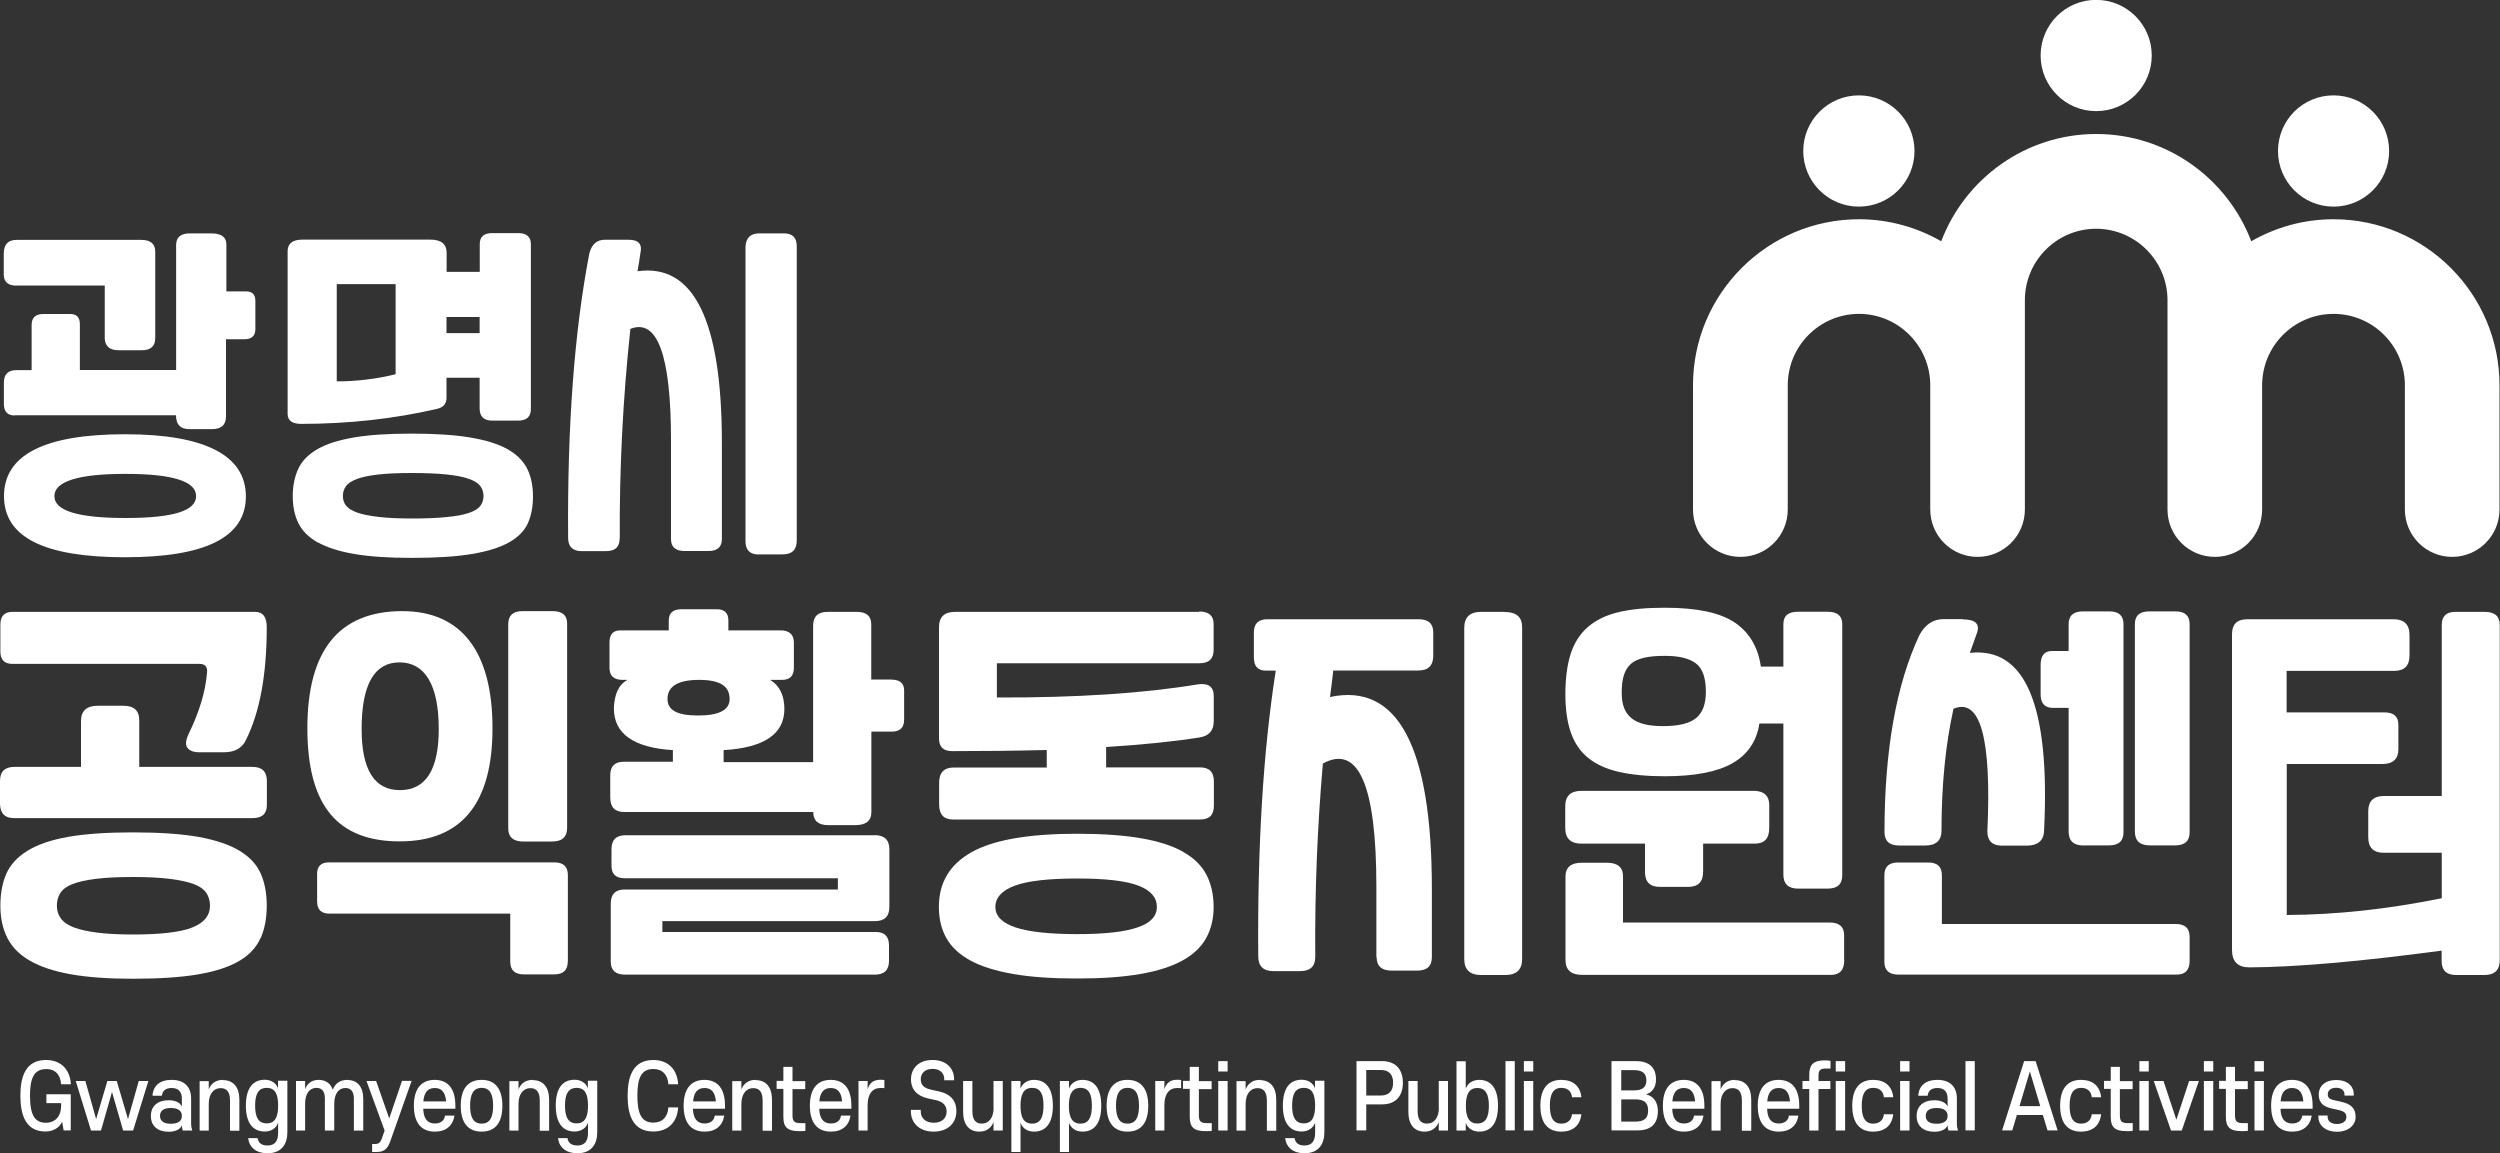
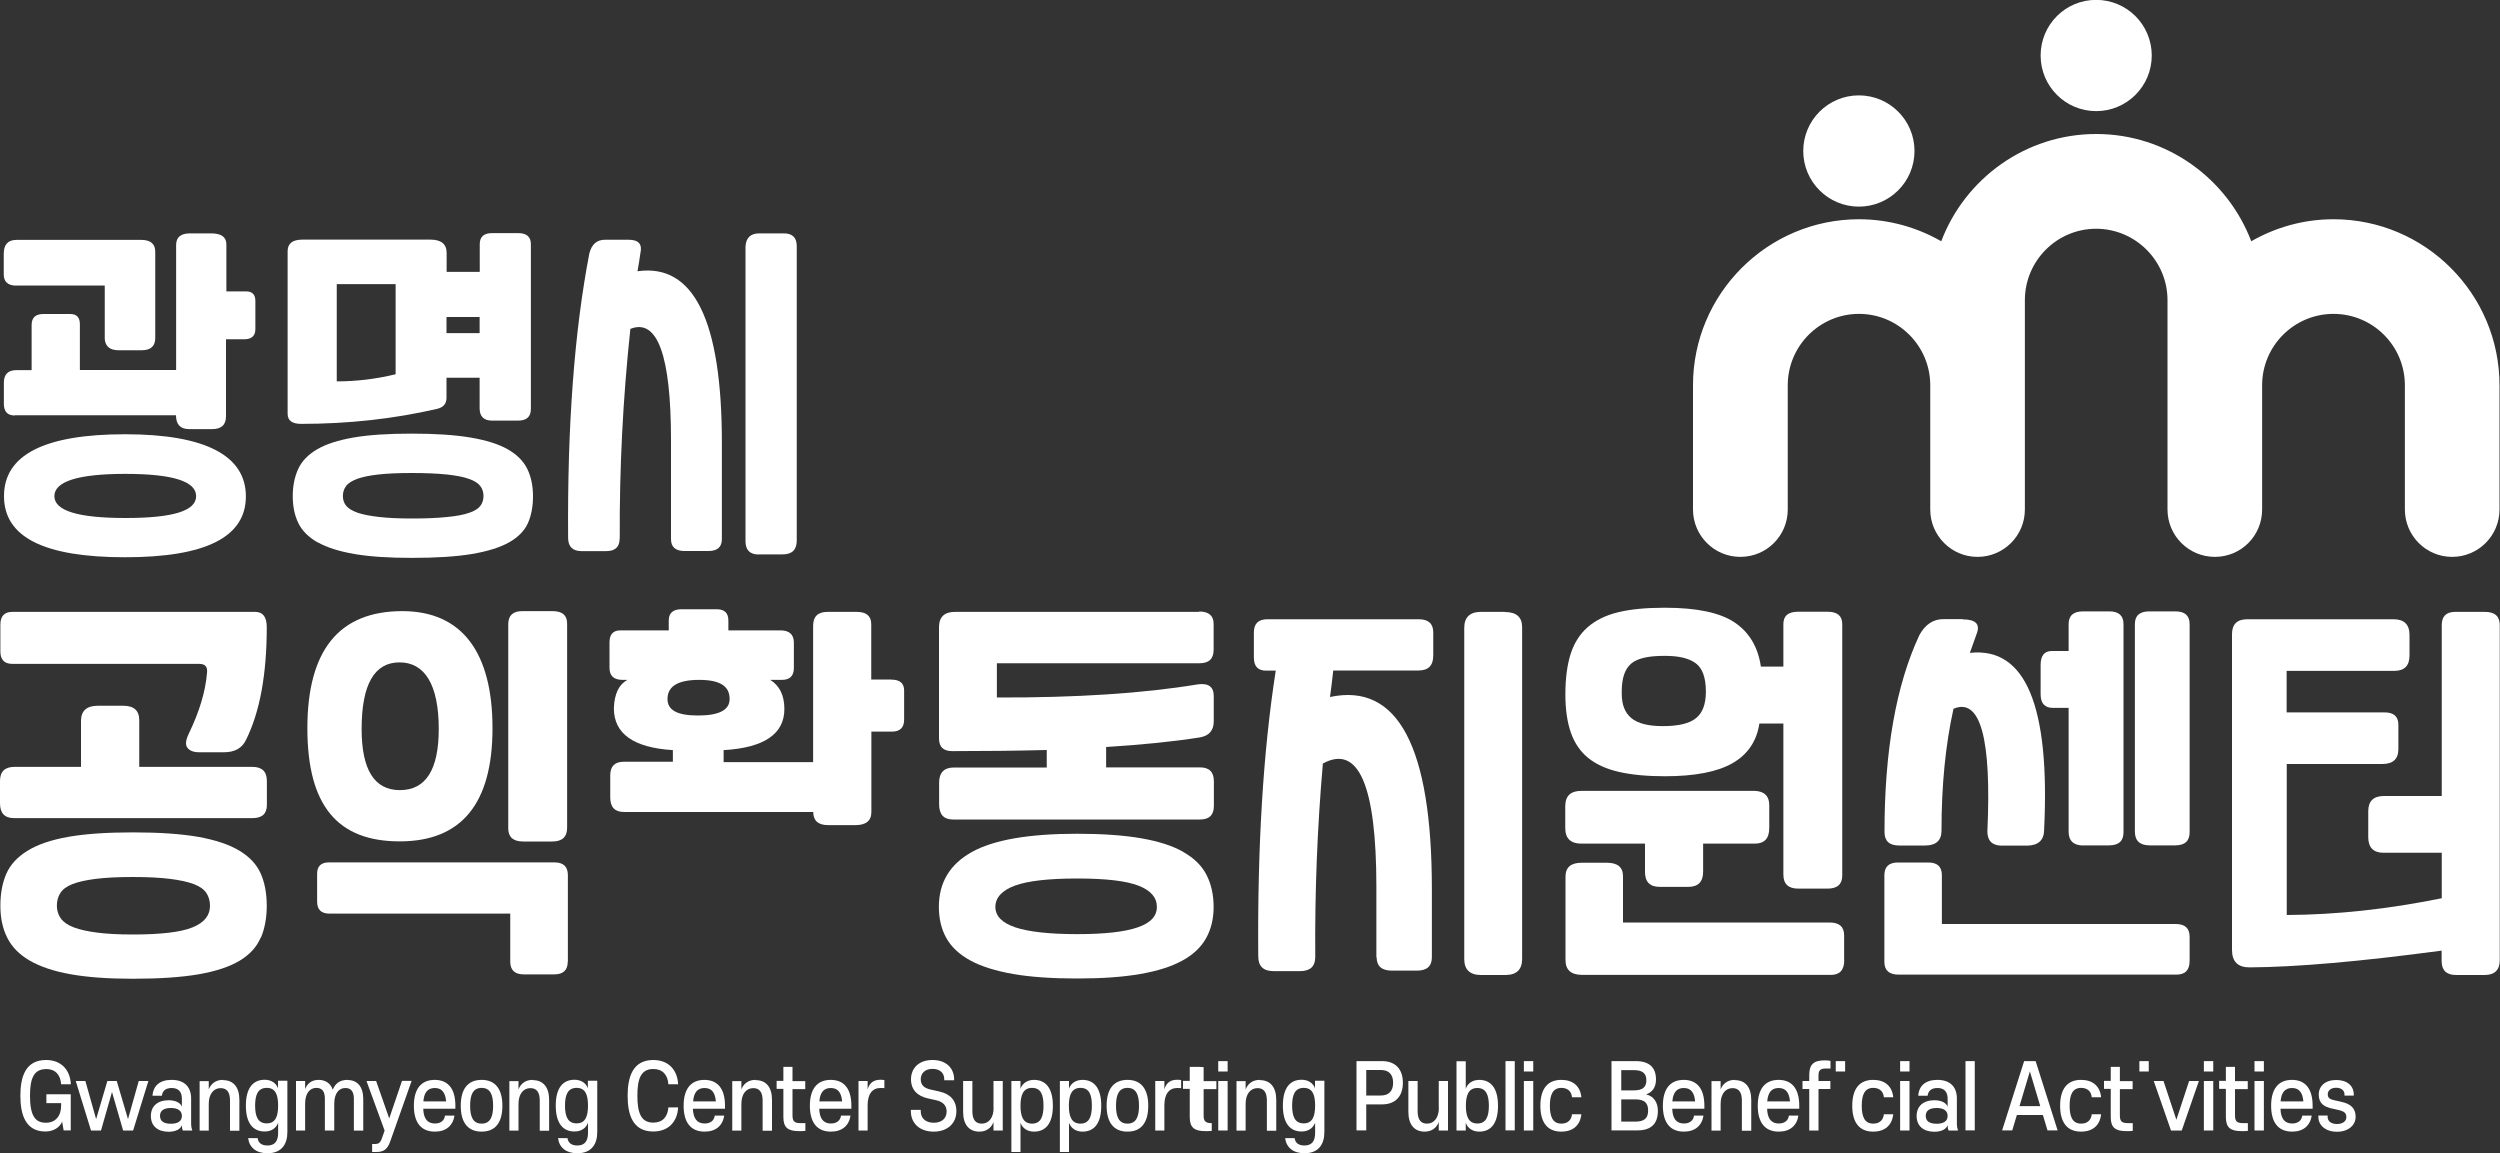
<svg xmlns="http://www.w3.org/2000/svg" id="_레이어_1" data-name="레이어 1" viewBox="0 0 200 92.27">
  <rect x="0" y="0" width="200" height="92.27" fill="#333333" stroke="none" />
  <defs>
    <style>
      .cls-1 {
        fill: #fff;
        stroke-width: 0px;
      }
    </style>
  </defs>
  <path class="cls-1" d="m3.68,85.52c.75,0,1.16.47,1.21,1.22h.78c-.06-1.15-.77-1.94-1.99-1.94-1.65,0-2.05,1.36-2.05,2.86s.41,2.86,2,2.86c.66,0,1.16-.34,1.34-.79l.12.7h.57v-2.89h-1.95v.71h1.18v.21c0,.83-.46,1.36-1.22,1.36-.86,0-1.27-.57-1.27-2.15,0-1.31.26-2.14,1.27-2.14Z" />
  <polygon class="cls-1" points="10.24 89.53 9.34 86.48 8.59 86.48 7.69 89.53 6.83 86.48 6.06 86.48 7.28 90.44 8.08 90.44 8.96 87.36 9.85 90.44 10.65 90.44 11.87 86.48 11.1 86.48 10.24 89.53" />
  <path class="cls-1" d="m15.29,87.88c0-.9-.51-1.49-1.56-1.49-.96,0-1.48.48-1.53,1.27h.75c.05-.4.3-.62.79-.62.54,0,.81.31.81.85v.64c-.13-.33-.54-.51-1.06-.51-.87,0-1.42.46-1.42,1.26s.55,1.26,1.42,1.26c.56,0,.94-.2,1.06-.52,0,.17.03.32.07.42h.76c-.05-.13-.09-.35-.09-.54v-2.01Zm-1.62,2.02c-.57,0-.87-.21-.87-.63s.3-.63.87-.63.88.22.88.63-.3.63-.88.63Z" />
  <path class="cls-1" d="m17.83,86.39c-.57,0-.95.3-1.13.76v-.66h-.73v3.96h.73v-2.14c0-.82.41-1.26.95-1.26.48,0,.75.3.75.99v2.42h.75v-2.47c0-1.01-.47-1.58-1.31-1.58Z" />
  <path class="cls-1" d="m22.25,87.09c-.14-.43-.54-.71-1.07-.71-.93,0-1.51.65-1.51,2.07s.58,2.07,1.51,2.07c.54,0,.93-.28,1.07-.71v.83c0,.64-.26,1-.85,1-.46,0-.74-.2-.79-.59h-.76c.1.76.65,1.21,1.55,1.21,1.13,0,1.59-.73,1.59-1.69v-4.11h-.75v.62Zm-.91,2.78c-.7,0-.93-.54-.93-1.42s.23-1.42.93-1.42.91.55.91,1.42-.22,1.42-.91,1.42Z" />
  <path class="cls-1" d="m27.8,86.39c-.57,0-.97.25-1.18.79-.16-.5-.57-.79-1.13-.79s-.91.29-1.08.74v-.65h-.73v3.96h.73v-2.15c0-.83.38-1.26.9-1.26.45,0,.68.28.68.85v2.56h.75v-2.14c0-.83.37-1.26.89-1.26.44,0,.68.28.68.85v2.56h.75v-2.53c0-.96-.45-1.52-1.26-1.52Z" />
  <path class="cls-1" d="m31.14,89.48l-1.05-3h-.77l1.45,3.97-.22.62c-.12.36-.29.45-.53.45h-.25v.64c.09,0,.21,0,.31,0,.56,0,.89-.15,1.14-.85l1.71-4.84h-.77l-1.02,3Z" />
  <path class="cls-1" d="m34.78,86.39c-1.12,0-1.67.76-1.67,2.07s.55,2.07,1.68,2.07c.9,0,1.44-.48,1.57-1.28h-.76c-.05.39-.34.63-.81.63-.63,0-.91-.44-.93-1.18h2.57c0-.08,0-.16,0-.24,0-1.32-.55-2.07-1.66-2.07Zm-.91,1.72c.05-.66.31-1.07.91-1.07s.85.4.91,1.07h-1.82Z" />
  <path class="cls-1" d="m38.53,86.39c-1.12,0-1.67.75-1.67,2.07s.55,2.07,1.67,2.07,1.66-.75,1.66-2.07-.55-2.07-1.66-2.07Zm0,3.5c-.69,0-.92-.55-.92-1.43s.23-1.43.92-1.43.92.55.92,1.43-.23,1.43-.92,1.43Z" />
  <path class="cls-1" d="m42.61,86.39c-.57,0-.95.3-1.13.76v-.66h-.73v3.96h.73v-2.14c0-.82.41-1.26.95-1.26.48,0,.75.3.75.99v2.42h.75v-2.47c0-1.01-.47-1.58-1.31-1.58Z" />
  <path class="cls-1" d="m47.04,87.09c-.14-.43-.54-.71-1.08-.71-.93,0-1.5.65-1.5,2.07s.58,2.07,1.5,2.07c.54,0,.94-.28,1.08-.71v.83c0,.64-.26,1-.85,1-.46,0-.74-.2-.79-.59h-.76c.1.76.65,1.21,1.55,1.21,1.13,0,1.59-.73,1.59-1.69v-4.11h-.75v.62Zm-.91,2.78c-.7,0-.93-.54-.93-1.42s.23-1.42.93-1.42.91.55.91,1.42-.22,1.42-.91,1.42Z" />
  <path class="cls-1" d="m52.26,85.52c.75,0,1.16.47,1.21,1.22h.78c-.06-1.15-.77-1.94-1.99-1.94-1.66,0-2.05,1.39-2.05,2.86s.38,2.86,2.05,2.86c1.22,0,1.93-.78,1.99-1.93h-.78c-.05.75-.46,1.22-1.21,1.22-.99,0-1.27-.81-1.27-2.15s.27-2.14,1.27-2.14Z" />
  <path class="cls-1" d="m56.36,86.39c-1.12,0-1.67.76-1.67,2.07s.55,2.07,1.68,2.07c.9,0,1.44-.48,1.57-1.28h-.76c-.05.39-.34.63-.81.63-.63,0-.91-.44-.94-1.18h2.57c0-.08,0-.16,0-.24,0-1.32-.55-2.07-1.66-2.07Zm-.91,1.72c.05-.66.31-1.07.91-1.07s.85.4.91,1.07h-1.82Z" />
  <path class="cls-1" d="m60.44,86.39c-.57,0-.95.3-1.13.76v-.66h-.73v3.96h.73v-2.14c0-.82.41-1.26.95-1.26.48,0,.75.3.75.99v2.42h.75v-2.47c0-1.01-.47-1.58-1.31-1.58Z" />
  <path class="cls-1" d="m63.41,85.35h-.74v1.12h-.54v.64h.54v2.26c0,.85.38,1.12,1.26,1.12.16,0,.38,0,.5-.02v-.62h-.38c-.47,0-.65-.12-.65-.61v-2.11h1.02v-.64h-1.02v-1.12Z" />
  <path class="cls-1" d="m66.46,86.39c-1.12,0-1.67.76-1.67,2.07s.55,2.07,1.68,2.07c.9,0,1.45-.48,1.57-1.28h-.76c-.05.39-.34.63-.81.63-.63,0-.91-.44-.93-1.18h2.57c0-.08,0-.16,0-.24,0-1.32-.55-2.07-1.66-2.07Zm-.91,1.72c.05-.66.31-1.07.91-1.07s.85.4.91,1.07h-1.82Z" />
  <path class="cls-1" d="m69.41,87.14v-.66h-.73v3.96h.73v-2.03c0-.9.39-1.37,1.02-1.37.13,0,.26,0,.32.01v-.64c-.05-.02-.18-.03-.3-.03-.58,0-.88.25-1.04.76Z" />
  <path class="cls-1" d="m75.15,87.32l-.68-.15c-.54-.12-.81-.36-.81-.83s.33-.83.94-.83.94.34.94.83v.08h.79v-.08c0-.84-.59-1.54-1.73-1.54s-1.72.7-1.72,1.54.51,1.34,1.34,1.53l.68.15c.57.13.83.45.83.9,0,.54-.38.9-1.03.9s-1.04-.37-1.04-.9v-.13h-.79v.11c0,.95.69,1.63,1.82,1.63s1.82-.68,1.82-1.63c0-.86-.49-1.39-1.37-1.58Z" />
  <path class="cls-1" d="m79.49,88.62c0,.82-.4,1.27-.95,1.27-.48,0-.75-.3-.75-.99v-2.42h-.74v2.47c0,1.01.47,1.58,1.3,1.58.57,0,.95-.3,1.13-.76v.67h.74v-3.96h-.74v2.14Z" />
  <path class="cls-1" d="m82.72,86.39c-.54,0-.93.28-1.08.71v-.62h-.73v5.68h.73v-2.34c.15.43.54.71,1.08.71.93,0,1.51-.65,1.51-2.07s-.58-2.07-1.51-2.07Zm-.15,3.5c-.7,0-.93-.55-.93-1.43s.23-1.43.93-1.43.91.55.91,1.43-.23,1.43-.91,1.43Z" />
  <path class="cls-1" d="m86.6,86.39c-.54,0-.94.28-1.08.71v-.62h-.73v5.68h.73v-2.34c.15.43.54.71,1.08.71.93,0,1.5-.65,1.5-2.07s-.58-2.07-1.5-2.07Zm-.16,3.5c-.7,0-.93-.55-.93-1.43s.23-1.43.93-1.43.91.55.91,1.43-.23,1.43-.91,1.43Z" />
  <path class="cls-1" d="m90.2,86.39c-1.12,0-1.67.75-1.67,2.07s.55,2.07,1.67,2.07,1.66-.75,1.66-2.07-.55-2.07-1.66-2.07Zm0,3.5c-.69,0-.92-.55-.92-1.43s.23-1.43.92-1.43.92.55.92,1.43-.23,1.43-.92,1.43Z" />
  <path class="cls-1" d="m93.15,87.14v-.66h-.73v3.96h.73v-2.03c0-.9.39-1.37,1.02-1.37.13,0,.25,0,.32.01v-.64c-.05-.02-.18-.03-.3-.03-.58,0-.88.25-1.04.76Z" />
-   <path class="cls-1" d="m95.92,85.35h-.74v1.12h-.54v.64h.54v2.26c0,.85.38,1.12,1.26,1.12.16,0,.38,0,.5-.02v-.62h-.38c-.47,0-.65-.12-.65-.61v-2.11h1.02v-.64h-1.02v-1.12Z" />
+   <path class="cls-1" d="m95.92,85.35h-.74v1.12h-.54v.64h.54v2.26c0,.85.38,1.12,1.26,1.12.16,0,.38,0,.5-.02v-.62c-.47,0-.65-.12-.65-.61v-2.11h1.02v-.64h-1.02v-1.12Z" />
  <rect class="cls-1" x="97.46" y="86.48" width=".75" height="3.96" />
  <rect class="cls-1" x="97.46" y="84.89" width=".75" height=".83" />
  <path class="cls-1" d="m100.78,86.39c-.57,0-.95.3-1.13.76v-.66h-.73v3.96h.73v-2.14c0-.82.41-1.26.95-1.26.48,0,.75.3.75.99v2.42h.75v-2.47c0-1.01-.47-1.58-1.31-1.58Z" />
  <path class="cls-1" d="m105.21,87.09c-.14-.43-.54-.71-1.08-.71-.93,0-1.5.65-1.5,2.07s.58,2.07,1.5,2.07c.54,0,.93-.28,1.08-.71v.83c0,.64-.26,1-.85,1-.46,0-.74-.2-.79-.59h-.76c.1.76.65,1.21,1.55,1.21,1.13,0,1.59-.73,1.59-1.69v-4.11h-.75v.62Zm-.91,2.78c-.7,0-.93-.54-.93-1.42s.23-1.42.93-1.42.91.55.91,1.42-.22,1.42-.91,1.42Z" />
  <path class="cls-1" d="m110.57,84.89h-2.05v5.54h.78v-2.08h1.27c1.05,0,1.66-.63,1.66-1.73s-.61-1.73-1.66-1.73Zm-.1,2.75h-1.17v-2.04h1.17c.65,0,.98.37.98,1.02s-.33,1.02-.98,1.02Z" />
  <path class="cls-1" d="m115.11,88.62c0,.82-.4,1.27-.95,1.27-.48,0-.75-.3-.75-.99v-2.42h-.74v2.47c0,1.01.47,1.58,1.3,1.58.57,0,.95-.3,1.13-.76v.67h.74v-3.96h-.74v2.14Z" />
  <path class="cls-1" d="m118.34,86.39c-.54,0-.93.28-1.08.71v-2.2h-.74v5.54h.74v-.62c.15.43.54.71,1.08.71.93,0,1.5-.65,1.5-2.07s-.58-2.07-1.5-2.07Zm-.15,3.49c-.69,0-.92-.54-.92-1.42s.23-1.42.92-1.42.92.55.92,1.42-.23,1.42-.92,1.42Z" />
  <rect class="cls-1" x="120.44" y="84.89" width=".74" height="5.54" />
  <rect class="cls-1" x="121.91" y="86.48" width=".75" height="3.96" />
  <rect class="cls-1" x="121.91" y="84.89" width=".75" height=".83" />
  <path class="cls-1" d="m124.91,87.03c.5,0,.81.28.85.75h.75c-.09-.9-.68-1.39-1.61-1.39-1.12,0-1.67.75-1.67,2.07s.55,2.07,1.67,2.07c.93,0,1.51-.49,1.61-1.39h-.75c-.05.47-.35.75-.85.75-.69,0-.92-.55-.92-1.43s.23-1.43.92-1.43Z" />
  <path class="cls-1" d="m131.68,87.55c.49-.15.8-.56.8-1.19,0-.96-.54-1.47-1.61-1.47h-1.95v5.54h2.08c1.1,0,1.63-.54,1.63-1.56,0-.68-.34-1.19-.95-1.32Zm-1.98-1.94h1.01c.65,0,1,.23,1,.81s-.34.81-1,.81h-1.01v-1.63Zm1.12,4.12h-1.12v-1.78h1.12c.72,0,1.03.27,1.03.89s-.31.89-1.03.89Z" />
  <path class="cls-1" d="m134.7,86.39c-1.12,0-1.67.76-1.67,2.07s.55,2.07,1.68,2.07c.9,0,1.44-.48,1.57-1.28h-.76c-.05.39-.34.63-.81.63-.63,0-.91-.44-.93-1.18h2.57c0-.08,0-.16,0-.24,0-1.32-.55-2.07-1.66-2.07Zm-.91,1.72c.05-.66.31-1.07.91-1.07s.85.4.91,1.07h-1.82Z" />
  <path class="cls-1" d="m138.78,86.39c-.57,0-.95.3-1.13.76v-.66h-.73v3.96h.73v-2.14c0-.82.41-1.26.95-1.26.48,0,.75.3.75.99v2.42h.75v-2.47c0-1.01-.47-1.58-1.31-1.58Z" />
  <path class="cls-1" d="m142.29,86.39c-1.12,0-1.67.76-1.67,2.07s.55,2.07,1.68,2.07c.9,0,1.45-.48,1.57-1.28h-.76c-.05.39-.34.63-.81.63-.63,0-.91-.44-.93-1.18h2.57c0-.08,0-.16,0-.24,0-1.32-.55-2.07-1.66-2.07Zm-.91,1.72c.05-.66.31-1.07.91-1.07s.85.4.91,1.07h-1.82Z" />
  <path class="cls-1" d="m144.74,86.01v.47h-.54v.64h.54v3.32h.74v-3.32h.95v-.64h-.95v-.43c0-.42.13-.57.6-.57h.36v-.61c-.15-.03-.3-.04-.46-.04-.88,0-1.24.31-1.24,1.17Z" />
-   <rect class="cls-1" x="146.86" y="86.48" width=".75" height="3.96" />
  <rect class="cls-1" x="146.86" y="84.89" width=".75" height=".83" />
  <path class="cls-1" d="m149.86,87.03c.5,0,.81.28.85.75h.75c-.09-.9-.68-1.39-1.61-1.39-1.12,0-1.67.75-1.67,2.07s.55,2.07,1.67,2.07c.93,0,1.51-.49,1.61-1.39h-.75c-.05.47-.35.75-.85.75-.69,0-.92-.55-.92-1.43s.23-1.43.92-1.43Z" />
  <rect class="cls-1" x="152.01" y="84.89" width=".75" height=".83" />
  <rect class="cls-1" x="152.01" y="86.48" width=".75" height="3.96" />
  <path class="cls-1" d="m156.55,87.88c0-.9-.51-1.49-1.56-1.49-.96,0-1.48.48-1.53,1.27h.75c.05-.4.3-.62.79-.62.54,0,.81.31.81.85v.64c-.13-.33-.54-.51-1.06-.51-.87,0-1.42.46-1.42,1.26s.55,1.26,1.42,1.26c.56,0,.94-.2,1.06-.52,0,.17.03.32.07.42h.76c-.05-.13-.09-.35-.09-.54v-2.01Zm-1.62,2.02c-.57,0-.87-.21-.87-.63s.3-.63.87-.63.88.22.88.63-.3.63-.88.63Z" />
  <rect class="cls-1" x="157.24" y="84.89" width=".74" height="5.54" />
  <path class="cls-1" d="m161.93,84.89l-1.76,5.54h.81l.37-1.23h2.08l.37,1.23h.81l-1.76-5.54h-.92Zm-.37,3.6l.83-2.78.83,2.78h-1.66Z" />
  <path class="cls-1" d="m166.49,87.03c.5,0,.81.28.85.75h.75c-.09-.9-.68-1.39-1.61-1.39-1.12,0-1.67.75-1.67,2.07s.55,2.07,1.67,2.07c.93,0,1.51-.49,1.61-1.39h-.75c-.05.47-.35.75-.85.75-.69,0-.92-.55-.92-1.43s.23-1.43.92-1.43Z" />
  <path class="cls-1" d="m169.6,85.35h-.74v1.12h-.54v.64h.54v2.26c0,.85.38,1.12,1.26,1.12.16,0,.38,0,.5-.02v-.62h-.38c-.47,0-.65-.12-.65-.61v-2.11h1.02v-.64h-1.02v-1.12Z" />
  <rect class="cls-1" x="171.15" y="84.89" width=".75" height=".83" />
-   <rect class="cls-1" x="171.15" y="86.48" width=".75" height="3.96" />
  <polygon class="cls-1" points="174.11 89.58 173.08 86.48 172.3 86.48 173.68 90.44 174.54 90.44 175.91 86.48 175.13 86.48 174.11 89.58" />
  <rect class="cls-1" x="176.31" y="84.89" width=".75" height=".83" />
  <rect class="cls-1" x="176.31" y="86.48" width=".75" height="3.96" />
  <path class="cls-1" d="m178.81,85.35h-.74v1.12h-.54v.64h.54v2.26c0,.85.38,1.12,1.26,1.12.16,0,.38,0,.5-.02v-.62h-.38c-.47,0-.65-.12-.65-.61v-2.11h1.02v-.64h-1.02v-1.12Z" />
  <rect class="cls-1" x="180.36" y="86.48" width=".75" height="3.96" />
  <rect class="cls-1" x="180.36" y="84.89" width=".75" height=".83" />
  <path class="cls-1" d="m183.36,86.39c-1.12,0-1.67.76-1.67,2.07s.55,2.07,1.68,2.07c.9,0,1.44-.48,1.57-1.28h-.76c-.05.39-.34.63-.81.63-.63,0-.91-.44-.93-1.18h2.57c0-.08,0-.16,0-.24,0-1.32-.55-2.07-1.66-2.07Zm-.91,1.72c.05-.66.31-1.07.91-1.07s.85.4.91,1.07h-1.82Z" />
  <path class="cls-1" d="m187.25,88.13c-.7-.16-1.03-.16-1.03-.59,0-.28.23-.52.67-.52s.67.24.67.53v.1h.74v-.09c0-.69-.52-1.16-1.4-1.16s-1.4.48-1.4,1.16.37,1,1.18,1.15c.68.15,1.03.2,1.03.66,0,.33-.3.55-.75.55s-.75-.21-.75-.57v-.11h-.74v.11c0,.69.59,1.19,1.49,1.19s1.49-.52,1.49-1.19-.37-1.05-1.18-1.21Z" />
  <path class="cls-1" d="m167.69,8.89c2.46,0,4.45-1.99,4.45-4.45s-1.99-4.45-4.45-4.45-4.44,1.99-4.44,4.45,1.99,4.45,4.44,4.45Z" />
  <path class="cls-1" d="m180.97,40.76v-9.94c0-3.15,2.56-5.71,5.71-5.71s5.71,2.56,5.71,5.71v9.94c0,2.09,1.69,3.79,3.78,3.79s3.79-1.69,3.79-3.79v-9.94c0-7.32-5.96-13.28-13.28-13.28-2.4,0-4.64.65-6.58,1.76-1.9-5-6.74-8.58-12.4-8.58s-10.5,3.57-12.4,8.58c-1.94-1.11-4.19-1.76-6.58-1.76-7.32,0-13.28,5.96-13.28,13.28v9.94c0,2.09,1.69,3.79,3.79,3.79s3.79-1.69,3.79-3.79v-9.94c0-3.15,2.56-5.71,5.7-5.71s5.7,2.56,5.7,5.71v9.94c0,2.09,1.69,3.79,3.78,3.79s3.79-1.69,3.79-3.79v-16.75c0-3.15,2.56-5.71,5.7-5.71s5.71,2.56,5.71,5.71v16.75c0,2.09,1.69,3.79,3.79,3.79s3.78-1.69,3.78-3.79Z" />
-   <path class="cls-1" d="m186.68,16.53c2.46,0,4.45-1.99,4.45-4.45s-1.99-4.45-4.45-4.45-4.44,1.99-4.44,4.45,1.99,4.45,4.44,4.45Z" />
  <circle class="cls-1" cx="148.71" cy="12.08" r="4.45" />
  <path class="cls-1" d="m1.3,22.84h7.08v4.28c.05.6.42.9,1.11.9h1.85c.72,0,1.08-.33,1.08-.98v-6.9c0-.64-.38-.95-1.13-.95H1.33c-.69,0-1.03.37-1.03,1.11v1.65c0,.6.34.9,1.01.9Z" />
  <path class="cls-1" d="m1.17,33.22h12.91c0,.74.35,1.11,1.06,1.11h1.83c.74,0,1.11-.34,1.11-1.03v-6.16h1.47c.58,0,.88-.27.88-.82v-2.24c0-.52-.25-.77-.75-.77h-1.57v-3.76c0-.58-.4-.88-1.21-.88h-1.7c-.74,0-1.11.31-1.11.93v10h-7.7v-3.66c0-.55-.26-.82-.77-.82h-2.14c-.64,0-.95.29-.95.88v3.61h-1.21c-.67,0-1.01.33-1.01,1v1.7c0,.62.29.93.88.93Z" />
  <path class="cls-1" d="m10.01,34.74c-6.46,0-9.69,1.65-9.69,4.95s3.23,4.89,9.69,4.89,9.66-1.62,9.66-4.87-3.22-4.97-9.66-4.97Zm.03,6.7c-3.8,0-5.69-.58-5.69-1.75s1.89-1.78,5.67-1.78,5.67.59,5.67,1.78-1.88,1.75-5.64,1.75Z" />
  <path class="cls-1" d="m25.43,43.39c.73.41,1.7.72,2.92.93,1.22.21,2.75.31,4.58.31,1.96,0,3.56-.1,4.82-.31,1.25-.21,2.24-.52,2.97-.93.73-.41,1.23-.92,1.51-1.53.27-.61.41-1.33.41-2.15s-.15-1.58-.46-2.2c-.31-.63-.83-1.15-1.57-1.57-.74-.42-1.74-.73-2.99-.94-1.25-.21-2.82-.31-4.69-.31s-3.42.1-4.64.31c-1.22.21-2.19.52-2.91.94-.72.42-1.23.94-1.52,1.57-.29.63-.44,1.35-.44,2.18s.15,1.55.45,2.16c.3.62.82,1.13,1.55,1.55Zm2.25-4.51c.17-.22.47-.41.89-.57.42-.15.98-.27,1.69-.35.7-.08,1.6-.12,2.68-.12s2.07.04,2.81.12c.74.08,1.33.19,1.76.35.44.15.74.34.91.57.17.22.26.49.26.8s-.09.58-.26.8c-.17.22-.47.41-.9.55-.43.15-1.01.26-1.75.33-.74.08-1.68.12-2.81.12-1.03,0-1.9-.04-2.61-.12-.71-.08-1.28-.19-1.71-.33-.43-.15-.74-.33-.93-.55-.19-.22-.28-.49-.28-.8s.09-.58.26-.8Z" />
  <path class="cls-1" d="m35,32.7c.48-.12.72-.41.72-.88v-1.6h2.65v2.45c0,.65.34.98,1.01.98h2.06c.69,0,1.03-.31,1.03-.93v-13.19c0-.58-.34-.88-1-.88h-2.11c-.65,0-.98.29-.98.88v2.22h-2.65v-1.52c0-.7-.43-1.06-1.29-1.06h-10.25c-.79,0-1.18.31-1.18.93v13.01c0,.53.36.8,1.08.8,3.78,0,7.42-.4,10.92-1.21Zm.72-7.34h2.65v1.29h-2.65v-1.29Zm-8.78-2.63h4.71v7.21c-1.56.38-3.13.57-4.71.57v-7.78Z" />
  <path class="cls-1" d="m60.7,44.35h1.91c.76,0,1.13-.37,1.13-1.11v-23.54c0-.69-.34-1.03-1.03-1.03h-1.96c-.71,0-1.07.35-1.11,1.06v23.57c0,.7.35,1.06,1.06,1.06Z" />
  <path class="cls-1" d="m49.58,43.08c-.03-5.58.25-11.17.85-16.77,2.16-.86,3.25,2.11,3.25,8.91v7.91c0,.63.36.95,1.08.95h1.93c.7,0,1.06-.32,1.06-.95v-7.7c0-9.79-2.25-14.37-6.75-13.73.09-.48.16-.96.23-1.44.17-.72-.14-1.08-.93-1.08h-1.91c-.64,0-1.05.36-1.24,1.08-1.2,6.22-1.77,13.81-1.7,22.77,0,.7.36,1.06,1.08,1.06h1.96c.72,0,1.08-.33,1.08-1Z" />
  <path class="cls-1" d="m.99,53.11h14.96c.47,0,.67.24.61.73-.12,1.46-.6,3.08-1.46,4.86-.25.52-.29.9-.1,1.13.18.23.49.35.92.35h2.01c.85,0,1.44-.33,1.75-.99,1.11-2.23,1.66-5.24,1.66-9.02,0-.82-.31-1.22-.93-1.22H.99c-.64,0-.96.34-.96,1.02v2.15c0,.66.32.99.96.99Z" />
  <path class="cls-1" d="m1.13,65.45h19.06c.78,0,1.16-.35,1.16-1.05v-1.92c0-.76-.39-1.13-1.16-1.13h-9.05v-3.73c0-.78-.43-1.16-1.28-1.16h-2.04c-.89,0-1.34.41-1.34,1.22v3.67H1.16c-.78,0-1.16.38-1.16,1.13v1.78c0,.8.38,1.19,1.13,1.19Z" />
  <path class="cls-1" d="m20.87,75.02c.31-.74.47-1.59.47-2.56s-.16-1.85-.48-2.57c-.32-.73-.89-1.34-1.7-1.83-.81-.49-1.91-.86-3.29-1.11-1.38-.24-3.12-.36-5.24-.36s-3.82.12-5.18.36c-1.36.24-2.44.61-3.25,1.11-.81.5-1.37,1.11-1.69,1.83-.32.73-.48,1.59-.48,2.57s.18,1.82.55,2.56c.37.74.97,1.35,1.8,1.83.83.48,1.92.85,3.27,1.09,1.35.24,3,.36,4.96.36,2.15,0,3.92-.12,5.3-.36,1.38-.24,2.47-.61,3.27-1.09.81-.49,1.36-1.1,1.67-1.83Zm-5.47-.83c-.93.38-2.52.57-4.77.57-1.13,0-2.08-.05-2.85-.15-.78-.1-1.4-.24-1.88-.42-.47-.18-.82-.42-1.03-.71-.21-.29-.32-.63-.32-1.02s.09-.73.28-1.02c.18-.29.5-.53.96-.71.45-.18,1.08-.32,1.86-.42.79-.1,1.78-.15,2.98-.15s2.17.05,2.97.15c.8.1,1.43.24,1.91.42.47.18.81.42,1,.71.19.29.29.63.29,1.02,0,.78-.46,1.35-1.4,1.73Z" />
  <path class="cls-1" d="m40.66,49.94v16.33c0,.7.4,1.05,1.19,1.05h2.33c.8,0,1.19-.37,1.19-1.11v-16.33c0-.66-.39-.99-1.16-.99h-2.42c-.76,0-1.13.35-1.13,1.05Z" />
  <path class="cls-1" d="m45.43,76.94v-6.93c0-.68-.36-1.02-1.08-1.02h-18.02c-.64,0-.96.3-.96.9v2.24c0,.64.33.96.99.96h14.46v3.84c0,.68.36,1.02,1.08,1.02h2.44c.72,0,1.08-.34,1.08-1.02Z" />
  <path class="cls-1" d="m32.19,48.89c-5.06,0-7.6,3.12-7.6,9.37s2.46,9.05,7.39,9.05,7.42-3.02,7.42-9.05-2.41-9.37-7.22-9.37Zm-.2,14.32c-2.04,0-3.06-1.63-3.06-4.89,0-3.55,1.01-5.33,3.03-5.33s3.14,1.78,3.14,5.33c0,3.26-1.04,4.89-3.11,4.89Z" />
-   <path class="cls-1" d="m69.97,66.82h-19.94c-.74,0-1.11.37-1.11,1.11v1.34c0,.66.35.99,1.05.99h17.06v.9h-17.06c-.74,0-1.11.38-1.11,1.13v4.63c0,.7.38,1.05,1.14,1.05h19.99c.76,0,1.13-.37,1.13-1.11v-1.22c0-.72-.35-1.08-1.05-1.08h-17.08v-.87h17c.78,0,1.16-.38,1.16-1.14v-4.6c0-.76-.4-1.14-1.19-1.14Z" />
  <path class="cls-1" d="m71.3,54.36h-1.6v-4.42c0-.66-.39-.99-1.16-.99h-2.33c-.78,0-1.16.37-1.16,1.11v10.91h-7.16v-.96c3.24-.19,4.86-1.29,4.86-3.29,0-1.09-.38-1.86-1.13-2.33h.93c.64,0,.96-.32.96-.96v-2.01c0-.66-.36-.99-1.08-.99h-4.16v-.79c0-.6-.31-.9-.93-.9h-2.82c-.68,0-1.02.3-1.02.9v.79h-3.87c-.58,0-.87.32-.87.96v2.04c0,.64.35.96,1.05.96h.38c-.68.37-1.04,1.12-1.08,2.27,0,2.04,1.57,3.15,4.72,3.35v.93h-3.93c-.72,0-1.08.36-1.08,1.08v1.78c0,.78.37,1.16,1.11,1.16h15.13c0,.7.4,1.05,1.19,1.05h2.18c.85,0,1.28-.35,1.28-1.05v-6.43h1.63c.66,0,.99-.32.99-.96v-2.33c0-.58-.34-.87-1.02-.87Zm-17.9,1.56c0-1.02.84-1.53,2.53-1.53s2.44.51,2.44,1.53c0,.88-.84,1.32-2.53,1.32s-2.44-.44-2.44-1.32Z" />
  <path class="cls-1" d="m95.93,48.95h-19.53c-.85,0-1.28.41-1.28,1.22v8.9c0,.68.35,1.02,1.05,1.02,2.72,0,5.24-.03,7.57-.09v1.4h-7.42c-.8,0-1.19.41-1.19,1.22v1.72c0,.82.37,1.22,1.11,1.22h19.76c.74,0,1.11-.36,1.11-1.08v-1.98c0-.74-.37-1.11-1.11-1.11h-7.51v-1.63c2.87-.18,5.35-.43,7.45-.76.78-.12,1.16-.55,1.16-1.31v-2.01c0-.74-.43-1.05-1.28-.93-4.35.72-9.7,1.07-16.07,1.05v-2.74h16.21c.76,0,1.13-.36,1.13-1.08v-2.07c0-.66-.39-.99-1.16-.99Z" />
  <path class="cls-1" d="m94.66,68.15c-.86-.49-1.99-.85-3.38-1.09-1.39-.24-3.09-.36-5.11-.36-3.88,0-6.69.49-8.44,1.47-1.75.98-2.62,2.44-2.62,4.38,0,.95.2,1.79.6,2.5s1.04,1.31,1.92,1.79c.88.48,2.02.83,3.42,1.08,1.4.24,3.1.36,5.12.36s3.66-.12,5.05-.36c1.39-.24,2.51-.6,3.38-1.08.86-.47,1.49-1.07,1.89-1.79.4-.72.6-1.55.6-2.5s-.19-1.82-.57-2.56c-.38-.74-1-1.35-1.86-1.83Zm-3.65,6.04c-1.03.36-2.64.54-4.83.54s-3.88-.18-4.95-.54c-1.07-.36-1.6-.91-1.6-1.64s.52-1.32,1.56-1.7,2.7-.57,4.99-.57,3.9.19,4.89.57c.99.38,1.48.95,1.48,1.7s-.51,1.29-1.54,1.64Z" />
  <path class="cls-1" d="m120.37,48.95h-1.89c-.89,0-1.34.43-1.34,1.28v26.49c0,.85.45,1.28,1.34,1.28h1.95c.89,0,1.34-.43,1.34-1.28v-26.54c0-.82-.46-1.22-1.4-1.22Z" />
  <path class="cls-1" d="m110.13,76.57c0,.72.41,1.08,1.22,1.08h2.01c.8,0,1.19-.36,1.19-1.08v-5.41c0-11.43-2.72-16.56-8.15-15.4.1-.7.18-1.41.26-2.12h6.81c.8,0,1.19-.4,1.19-1.19v-1.86c0-.7-.39-1.05-1.16-1.05h-12.11c-.72,0-1.08.35-1.08,1.05v2.01c0,.7.32,1.05.96,1.05h.79c-1.01,6.46-1.47,14.08-1.4,22.85,0,.8.41,1.19,1.22,1.19h2.12c.82,0,1.22-.38,1.22-1.13-.04-5.16.16-10.32.61-15.48,2.85-1.55,4.28,1.74,4.28,9.87v5.65Z" />
  <path class="cls-1" d="m127.05,60.63c.63.51,1.45.89,2.46,1.12,1.01.23,2.23.35,3.67.35,2.41,0,4.21-.35,5.43-1.05,1.21-.7,1.93-1.76,2.14-3.17h1.92v12.08c0,.76.4,1.13,1.19,1.13h2.33c.8,0,1.19-.35,1.19-1.05v-20.11c0-.66-.39-.99-1.16-.99h-2.39c-.78,0-1.16.33-1.16.99v3.4h-1.8c-.23-1.58-.94-2.76-2.11-3.54-1.17-.78-3.01-1.17-5.52-1.17h-.15c-1.44,0-2.65.12-3.64.36-.99.24-1.8.64-2.43,1.19-.63.55-1.09,1.27-1.37,2.15s-.42,1.96-.42,3.24c0,1.2.15,2.22.44,3.05.29.83.75,1.51,1.38,2.02Zm2.69-5.31c0-1.05.24-1.78.73-2.21.48-.43,1.36-.64,2.62-.64h.15c1.09,0,1.9.2,2.43.6.53.4.8,1.15.8,2.26,0,.99-.26,1.7-.79,2.12-.52.43-1.41.64-2.65.64-1.16,0-2-.21-2.52-.64-.52-.43-.77-1.08-.77-1.95v-.17Z" />
  <path class="cls-1" d="m126.51,67.49h5.09v2.27c0,.8.4,1.19,1.19,1.19h2.27c.8,0,1.19-.41,1.19-1.22v-2.24h4.13c.78,0,1.16-.42,1.16-1.25v-1.83c0-.72-.38-1.1-1.13-1.14h-13.91c-.85,0-1.28.41-1.28,1.22v1.75c0,.83.43,1.25,1.28,1.25Z" />
  <path class="cls-1" d="m147.53,76.8v-1.98c0-.68-.39-1.02-1.16-1.02h-16.53v-3.7c0-.72-.43-1.08-1.28-1.08h-2.04c-.85,0-1.28.37-1.28,1.11v6.67c0,.8.45,1.19,1.34,1.19h19.91c.7,0,1.05-.4,1.05-1.19Z" />
  <path class="cls-1" d="m175.17,76.86v-1.92c0-.68-.37-1.02-1.11-1.02h-18.71v-3.9c0-.68-.36-1.02-1.08-1.02h-2.44c-.72,0-1.08.34-1.08,1.02v6.93c0,.68.38,1.02,1.14,1.02h22.23c.7,0,1.05-.37,1.05-1.11Z" />
  <path class="cls-1" d="m166.68,67.63h2.04c.78,0,1.16-.35,1.16-1.05v-16.65c0-.68-.38-1.02-1.13-1.02h-2.1c-.78,0-1.16.34-1.16,1.02v2.15h-1.34c-.6,0-.9.37-.9,1.11v2.36c0,.72.33,1.08.99,1.08h1.25v9.9c0,.74.4,1.11,1.19,1.11Z" />
  <path class="cls-1" d="m174.01,67.63c.78,0,1.16-.35,1.16-1.05v-16.65c0-.68-.38-1.02-1.13-1.02h-2.09c-.78,0-1.16.34-1.16,1.02v16.59c0,.74.4,1.11,1.19,1.11h2.04Z" />
  <path class="cls-1" d="m157.01,49.53h-1.54c-.81,0-1.46.43-1.92,1.28-1.86,3.98-2.79,9.23-2.79,15.75,0,.72.39,1.08,1.16,1.08h2.09c.87,0,1.31-.4,1.31-1.19,0-3.63.32-6.88.96-9.75,2.15-.91,3.05,2.36,2.71,9.81,0,.74.37,1.12,1.11,1.14h2.09c.89-.02,1.34-.45,1.34-1.28.48-9.92-1.49-14.63-5.94-14.14l.58-1.63c.23-.7-.16-1.05-1.16-1.05Z" />
  <path class="cls-1" d="m198.81,48.95h-2.39c-.72,0-1.08.35-1.08,1.05v13.68h-4.63c-.83,0-1.25.41-1.25,1.22v2.07c0,.83.41,1.25,1.22,1.25h4.66v3.64c-4.29.87-8.42,1.32-12.4,1.34v-12.08h7.65c.85,0,1.28-.4,1.28-1.19v-1.95c0-.66-.37-.99-1.11-.99h-7.83v-3.32h8.61c.81,0,1.22-.41,1.22-1.22v-1.66c0-.83-.43-1.25-1.28-1.25h-11.7c-.81,0-1.22.4-1.22,1.19v25.26c0,.93.46,1.4,1.4,1.4,3.74-.02,8.87-.47,15.37-1.34v.84c0,.74.39,1.11,1.16,1.11h2.27c.81,0,1.22-.4,1.22-1.19v-26.81c0-.7-.4-1.05-1.19-1.05Z" />
</svg>